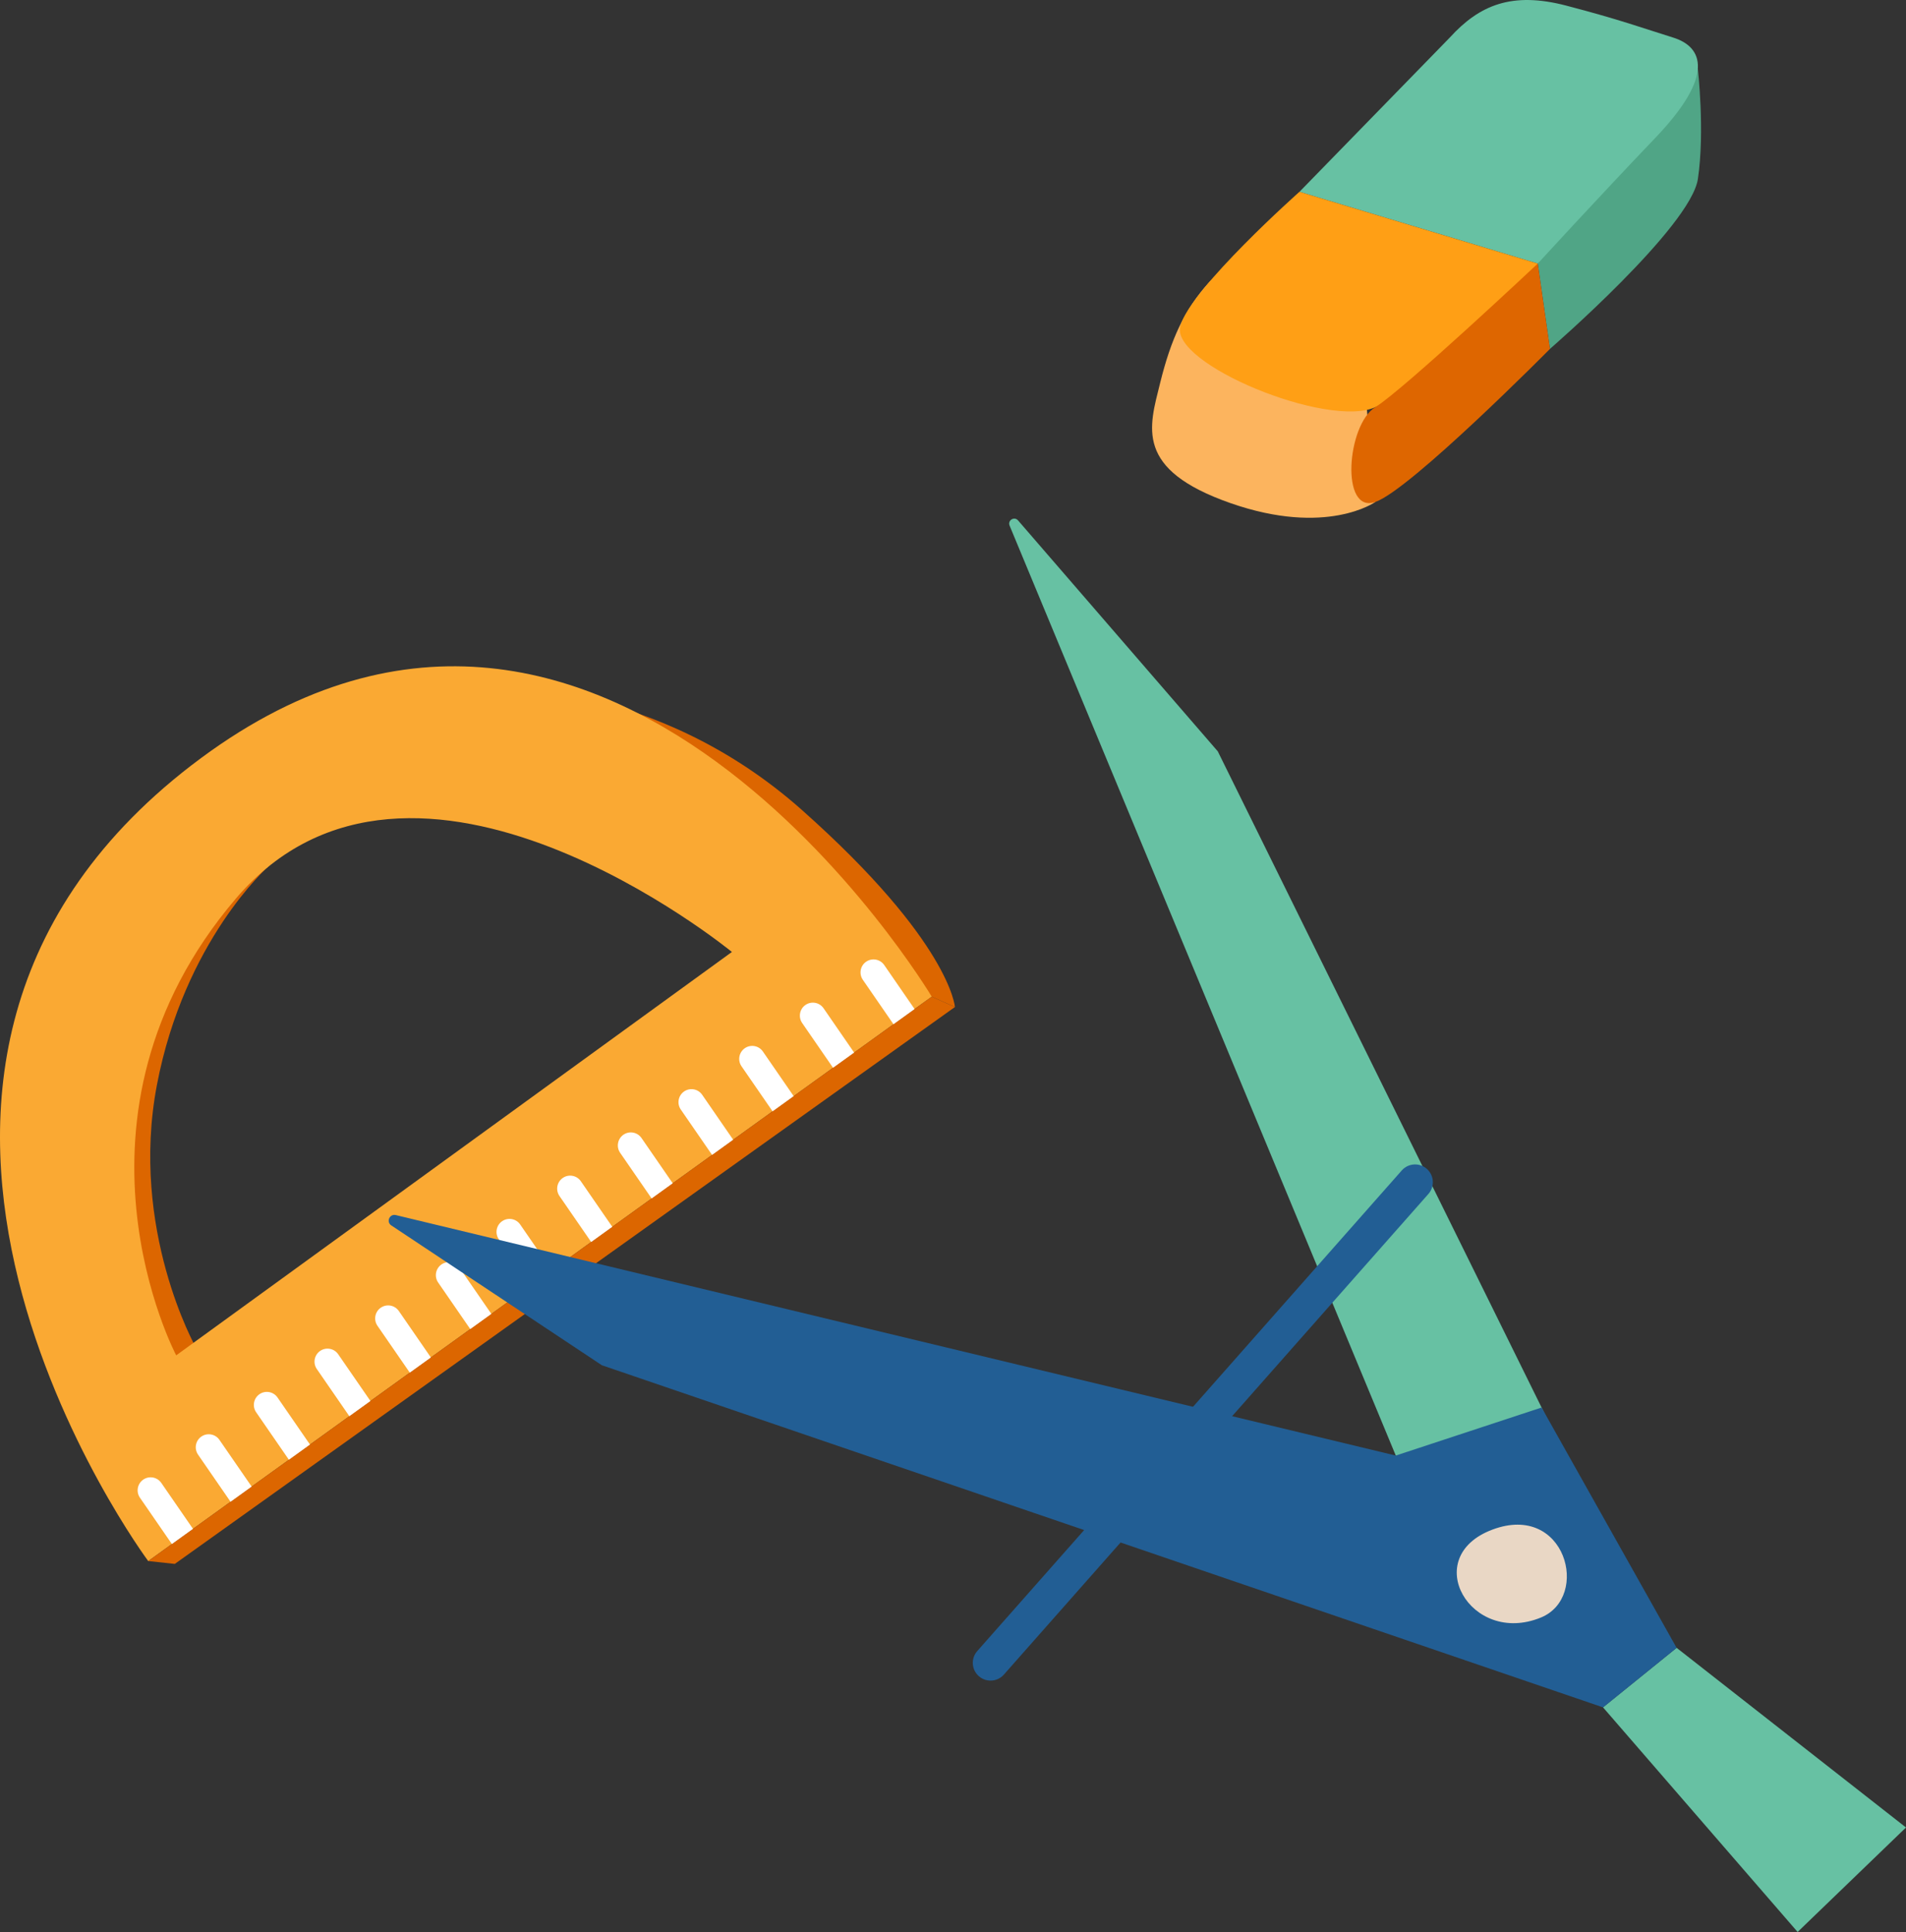
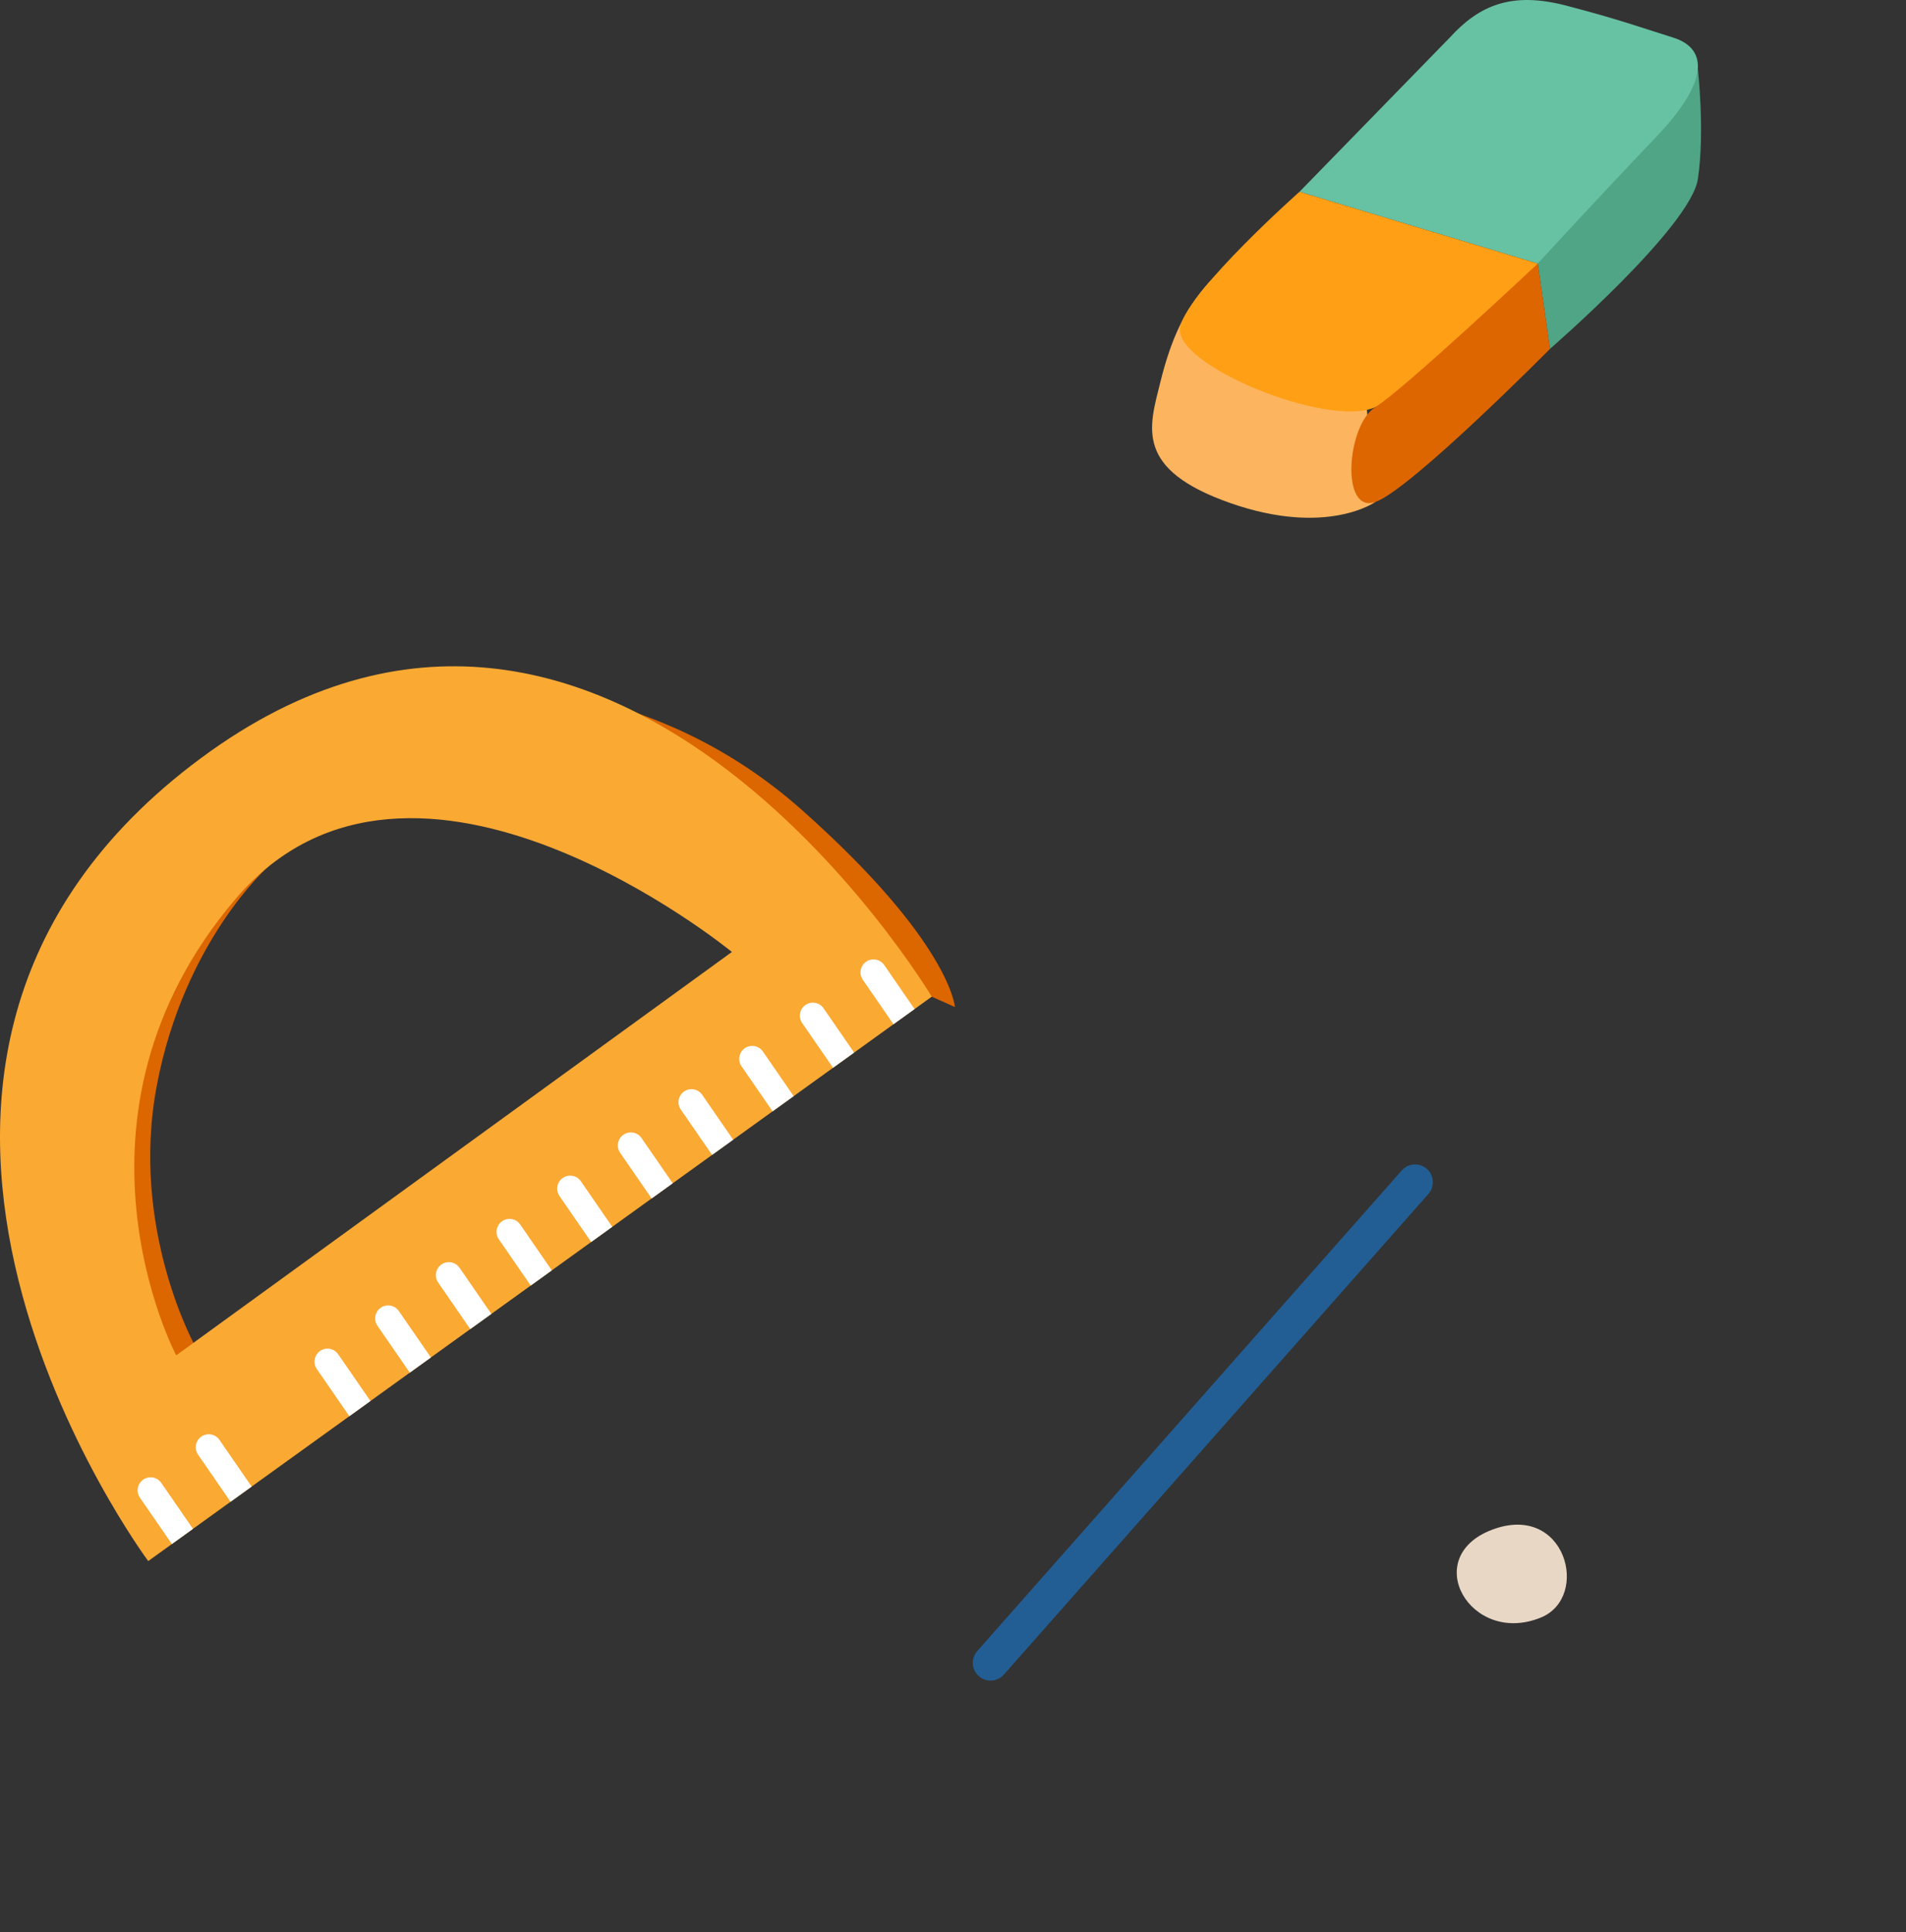
<svg xmlns="http://www.w3.org/2000/svg" id="OBJECTS" viewBox="0 0 558.06 565.42">
  <rect x="0" y="0" width="558.06" height="565.42" fill="#333333" stroke="none" />
  <defs>
    <clipPath id="clippath">
      <path d="M63.57,231.16c-118.22,91.06-20.17,225.71-20.17,225.71l229.41-165.18s-88.4-153.6-209.24-60.53ZM214.3,278.6l-167.4,123.38s-39.98-75.06,22.16-138.99c62.14-63.93,145.24,15.61,145.24,15.61Z" fill="none" stroke-width="0" />
    </clipPath>
  </defs>
  <g>
    <path d="M486.32,20.05h10.78s2.12,18.24.03,32.31c-2.09,14.07-43.32,49.75-43.32,49.75l-3.57-24.98,36.08-57.09Z" fill="#50a586" stroke-width="0" />
    <path d="M424.48,11c8.72-9.58,18.24-13.5,34.09-9.36,15.86,4.14,22.6,6.65,31.32,9.36,8.72,2.71,12.29,11.03-5.15,29.27-17.44,18.24-34.49,36.87-34.49,36.87l-69.77-21.01,44-45.13Z" fill="#67c1a3" stroke-width="0" />
    <path d="M402.68,146.91s-14.27,10.18-42.42.33c-28.15-9.85-23.79-22.2-20.61-35.05,3.17-12.85,7.09-21.58,14.46-29.68,7.37-8.1,45.4,29.68,45.4,29.68l3.17,34.72Z" fill="#fcb45e" stroke-width="0" />
    <path d="M380.48,56.12s-31.71,28.15-34.89,39.25c-3.17,11.1,43.21,30.13,57.09,23.79s40.04-21.41,40.04-21.41l7.53-20.61-69.77-21.01Z" fill="#ff9f15" stroke-width="0" />
    <path d="M453.82,102.11s-40.83,41.23-51.14,44.8c-10.31,3.57-8.33-22.6,0-27.75,8.32-5.15,47.57-42.02,47.57-42.02l3.57,24.98Z" fill="#de6600" stroke-width="0" />
  </g>
  <g>
-     <path d="M143,201.22s48.32-2.79,91.82,35.86c43.5,38.65,44.77,57.64,44.77,57.64l-6.79-3.03-104.82-68.9-24.99-21.57Z" fill="#dc6600" stroke-width="0" />
+     <path d="M143,201.22s48.32-2.79,91.82,35.86c43.5,38.65,44.77,57.64,44.77,57.64l-6.79-3.03-104.82-68.9-24.99-21.57" fill="#dc6600" stroke-width="0" />
    <path d="M57.32,394.3s-19.42-34.47-11.39-76.71c8.03-42.24,32.6-63.98,32.6-63.98l-25.1,4.82-32.56,62.35s2.09,46.11,3.33,47.67c1.24,1.56,8.68,32.27,8.68,32.27l16.79,9.39,7.66-15.8Z" fill="#dc6600" stroke-width="0" />
    <path d="M56.03,223.99c-118.22,91.06-12.63,232.88-12.63,232.88l229.41-165.18s-95.94-160.77-216.77-67.7ZM214.3,278.6l-162.71,118.06s-36.98-69.78,17.46-133.67c51.89-60.91,145.24,15.61,145.24,15.61Z" fill="#faa933" stroke-width="0" />
-     <polygon points="43.4 456.86 51.18 457.7 279.59 294.72 272.8 291.68 43.4 456.86" fill="#dc6600" stroke-width="0" />
    <g clip-path="url(#clippath)">
      <g>
        <path d="M59.91,454.74c-.22.84-.74,1.62-1.51,2.15-1.73,1.19-4.1.76-5.29-.97l-12.14-17.6c-1.19-1.73-.75-4.1.97-5.29,1.73-1.19,4.1-.76,5.29.97l12.14,17.6c.66.95.82,2.1.54,3.14Z" fill="#fff" stroke-width="0" />
        <path d="M76.94,442.14c-.22.84-.74,1.62-1.52,2.15-1.73,1.19-4.1.76-5.29-.97l-12.14-17.6c-1.19-1.73-.76-4.1.97-5.29,1.73-1.19,4.1-.76,5.29.97l12.14,17.6c.66.95.82,2.1.54,3.14Z" fill="#fff" stroke-width="0" />
-         <path d="M93.94,429.74c-.22.84-.74,1.62-1.51,2.15-1.73,1.19-4.1.76-5.29-.97l-12.14-17.6c-1.19-1.72-.76-4.09.97-5.29,1.73-1.19,4.1-.76,5.29.97l12.14,17.6c.66.95.82,2.1.54,3.14Z" fill="#fff" stroke-width="0" />
        <path d="M111.7,417.08c-.22.84-.74,1.62-1.51,2.15-1.73,1.19-4.1.76-5.29-.97l-12.14-17.6c-1.19-1.72-.76-4.09.97-5.29,1.73-1.19,4.1-.76,5.29.97l12.14,17.6c.66.95.82,2.1.54,3.14Z" fill="#fff" stroke-width="0" />
        <path d="M129.46,404.43c-.22.84-.74,1.62-1.51,2.15-1.73,1.19-4.1.76-5.29-.97l-12.14-17.6c-1.19-1.73-.76-4.1.97-5.29,1.73-1.19,4.1-.76,5.29.97l12.14,17.6c.66.95.82,2.1.54,3.14Z" fill="#fff" stroke-width="0" />
        <path d="M147.23,391.77c-.22.84-.74,1.62-1.51,2.15-1.73,1.19-4.1.76-5.29-.97l-12.14-17.6c-1.19-1.72-.76-4.09.97-5.29,1.73-1.19,4.1-.76,5.29.97l12.14,17.6c.66.95.82,2.1.54,3.14Z" fill="#fff" stroke-width="0" />
        <path d="M164.99,379.11c-.22.84-.74,1.62-1.51,2.15-1.73,1.19-4.1.76-5.29-.97l-12.14-17.6c-1.19-1.72-.76-4.09.97-5.29,1.73-1.19,4.1-.76,5.29.97l12.14,17.6c.66.95.82,2.1.54,3.14Z" fill="#fff" stroke-width="0" />
        <path d="M182.75,366.45c-.22.84-.74,1.62-1.51,2.15-1.73,1.19-4.1.76-5.29-.97l-12.14-17.6c-1.19-1.73-.76-4.09.97-5.29,1.73-1.19,4.1-.76,5.29.97l12.14,17.6c.66.95.82,2.1.54,3.14Z" fill="#fff" stroke-width="0" />
        <path d="M200.52,353.8c-.22.84-.74,1.62-1.52,2.15-1.73,1.19-4.1.76-5.29-.97l-12.14-17.6c-1.19-1.73-.75-4.09.97-5.29,1.73-1.19,4.1-.76,5.29.97l12.14,17.6c.66.95.82,2.1.54,3.14Z" fill="#fff" stroke-width="0" />
        <path d="M218.28,341.14c-.22.84-.74,1.62-1.52,2.15-1.73,1.19-4.1.76-5.29-.97l-12.14-17.6c-1.19-1.72-.76-4.09.97-5.29,1.73-1.19,4.1-.76,5.29.97l12.14,17.6c.66.95.82,2.1.54,3.14Z" fill="#fff" stroke-width="0" />
        <path d="M236.05,328.48c-.22.84-.74,1.62-1.51,2.15-1.73,1.19-4.1.76-5.29-.97l-12.14-17.6c-1.19-1.72-.76-4.09.97-5.29,1.73-1.19,4.1-.76,5.29.97l12.14,17.6c.66.95.82,2.1.54,3.14Z" fill="#fff" stroke-width="0" />
        <path d="M253.81,315.82c-.22.84-.74,1.62-1.51,2.15-1.73,1.19-4.1.76-5.29-.97l-12.14-17.6c-1.19-1.73-.76-4.1.97-5.29,1.73-1.19,4.1-.76,5.29.97l12.14,17.6c.66.95.82,2.1.54,3.14Z" fill="#fff" stroke-width="0" />
        <path d="M271.57,303.17c-.22.84-.74,1.62-1.51,2.15-1.73,1.19-4.1.76-5.29-.97l-12.14-17.6c-1.19-1.73-.76-4.1.97-5.29,1.73-1.19,4.1-.76,5.29.97l12.14,17.6c.66.95.82,2.1.54,3.14Z" fill="#fff" stroke-width="0" />
      </g>
    </g>
  </g>
  <g>
-     <path d="M356.58,219.92l-58.51-67.62c-1.09-1.26-3.11-.02-2.47,1.53l113.07,272.15,24.98,30.22,27.7-24.04-104.78-212.24Z" fill="#67c1a3" stroke-width="0" />
-     <polygon points="490.9 482.26 558.06 534.84 526.33 565.42 469.35 499.68 490.9 482.26" fill="#67c1a3" stroke-width="0" />
-     <path d="M451.36,411.92l39.54,70.35-21.54,17.42-293.14-100.13-61.65-40.92c-1.57-1.04-.5-3.47,1.32-3.03l292.78,70.38,42.69-14.06Z" fill="#225e94" stroke-width="0" />
    <path d="M451.15,473.4c14.6-5.97,7.28-33.77-14.18-25.74-21.46,8.03-6.41,34.16,14.18,25.74Z" fill="#e9d7c5" stroke-width="0" />
    <path d="M291.94,491.49c-1.76.7-3.84.4-5.36-.94-2.15-1.9-2.35-5.19-.45-7.34l124.3-140.67c1.9-2.15,5.19-2.35,7.34-.45,2.15,1.9,2.35,5.19.45,7.34l-124.3,140.67c-.56.63-1.24,1.1-1.98,1.39Z" fill="#225e94" stroke-width="0" />
  </g>
</svg>